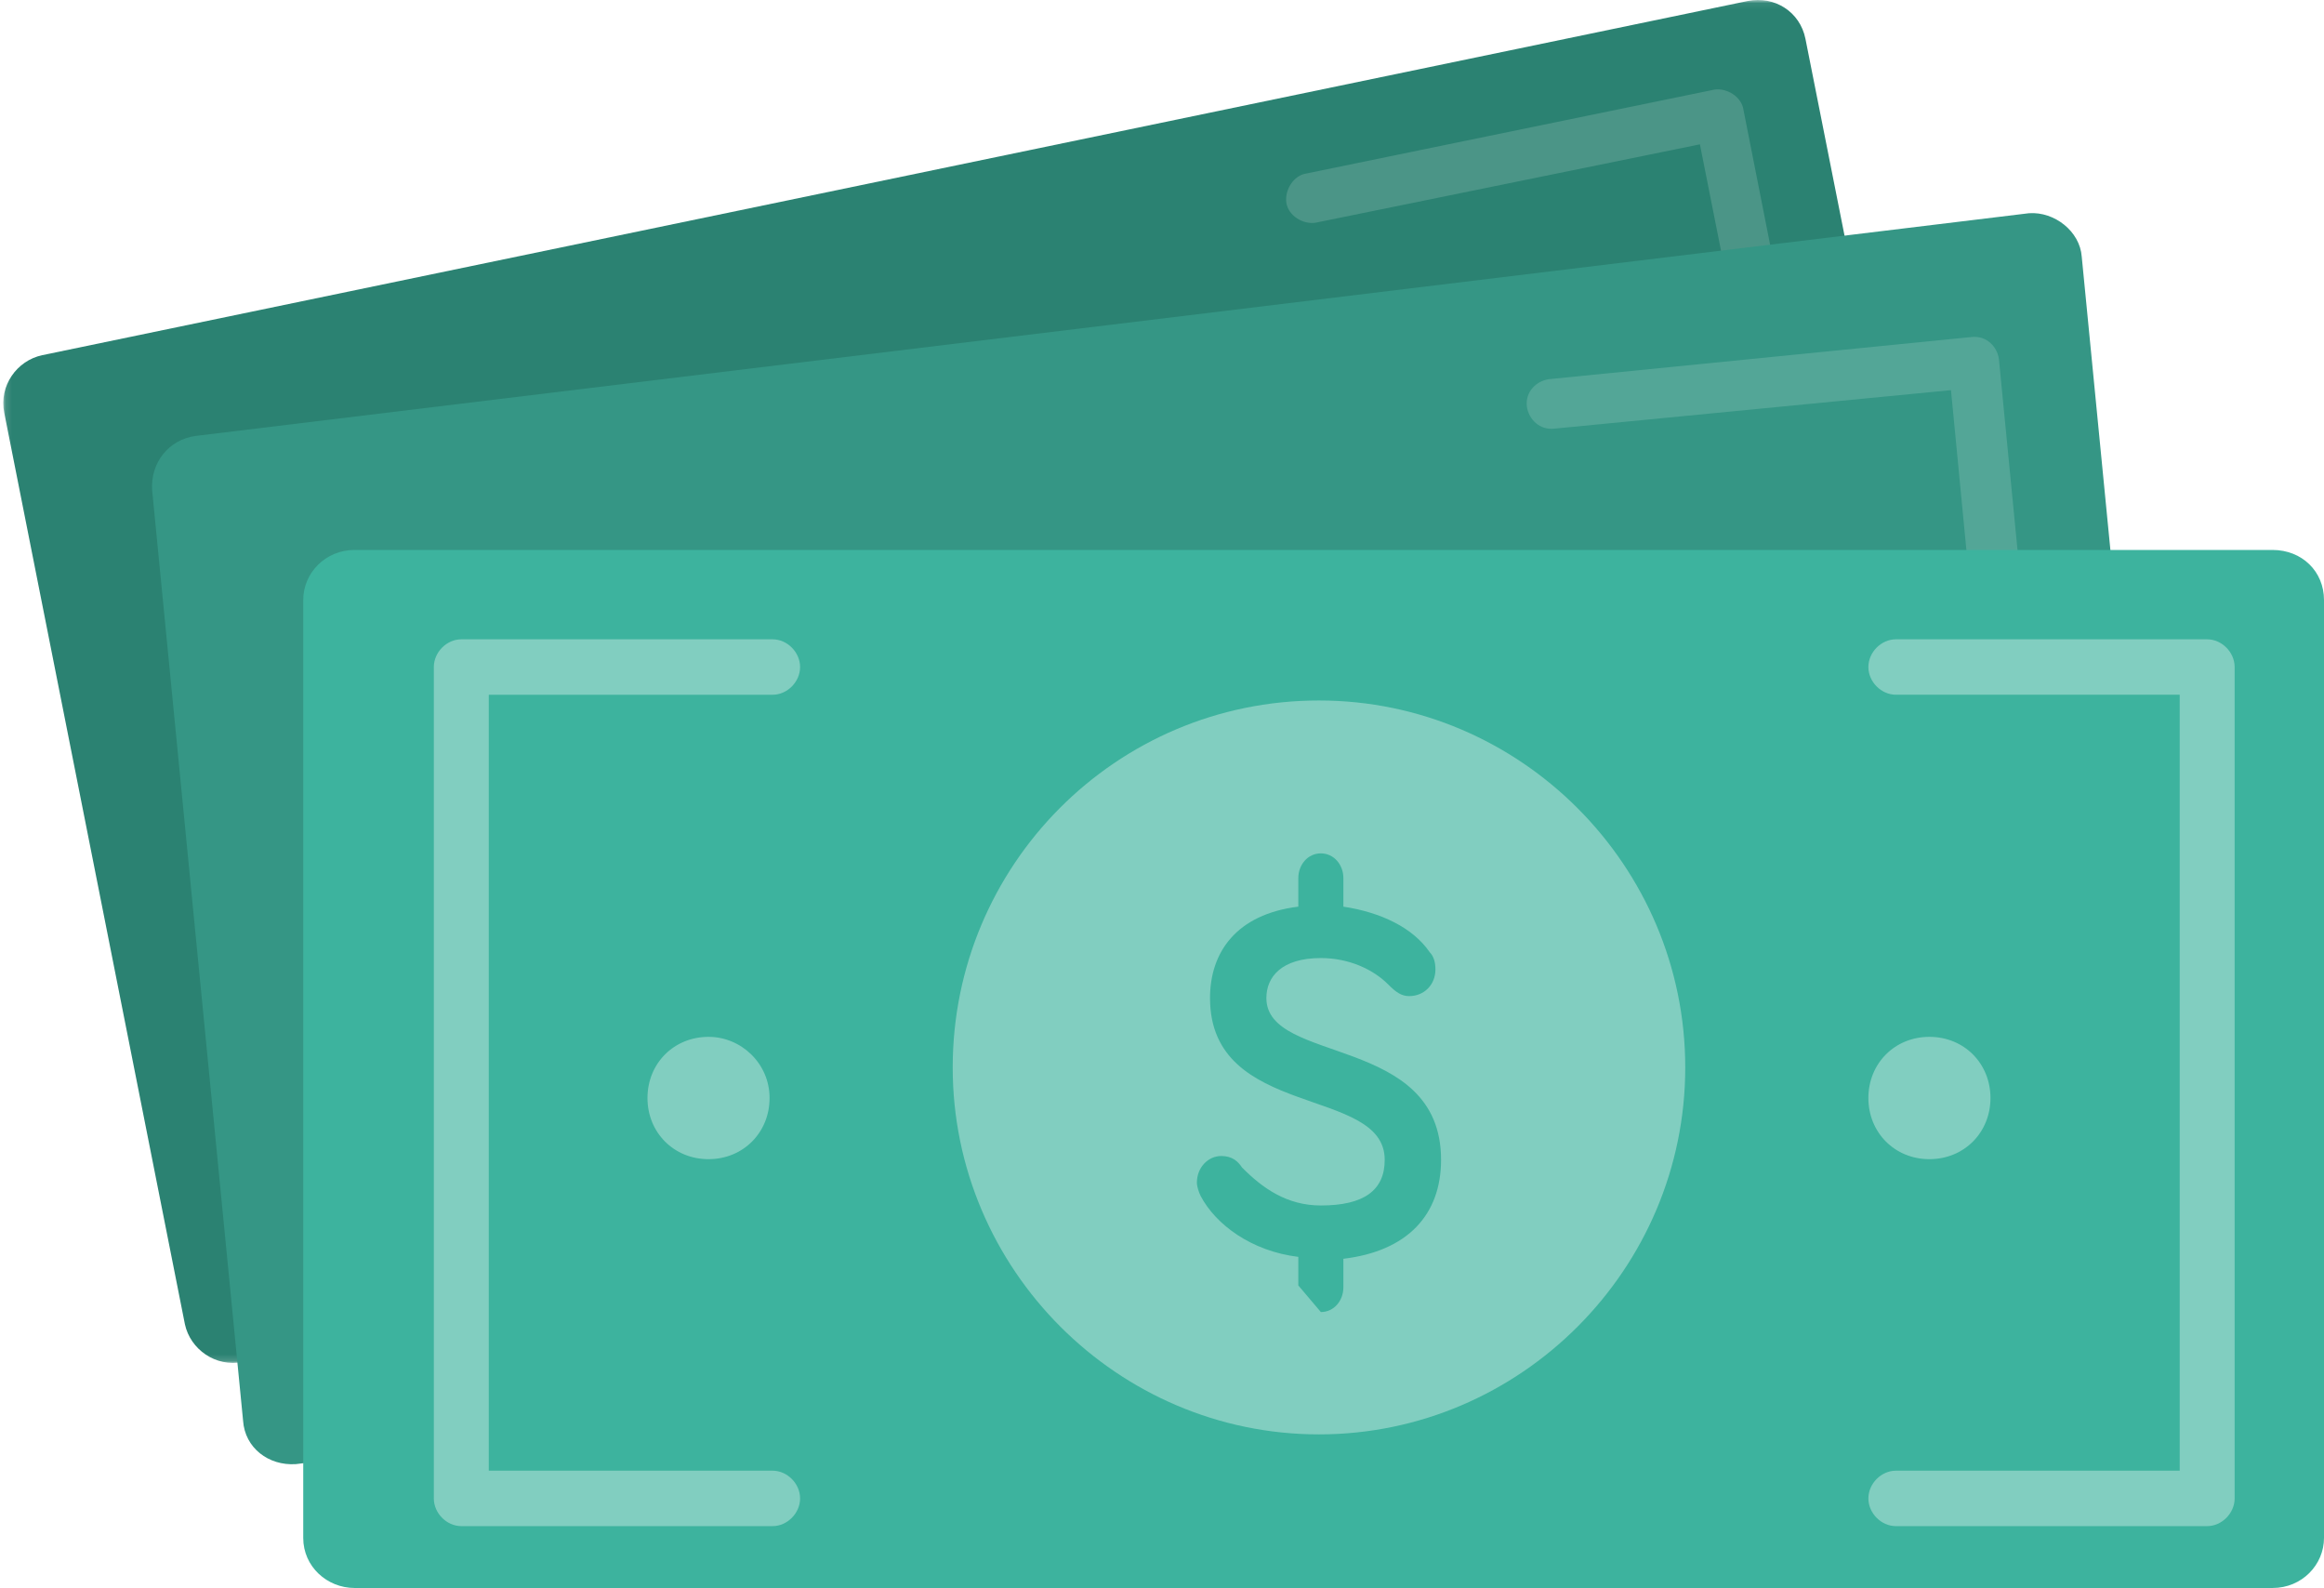
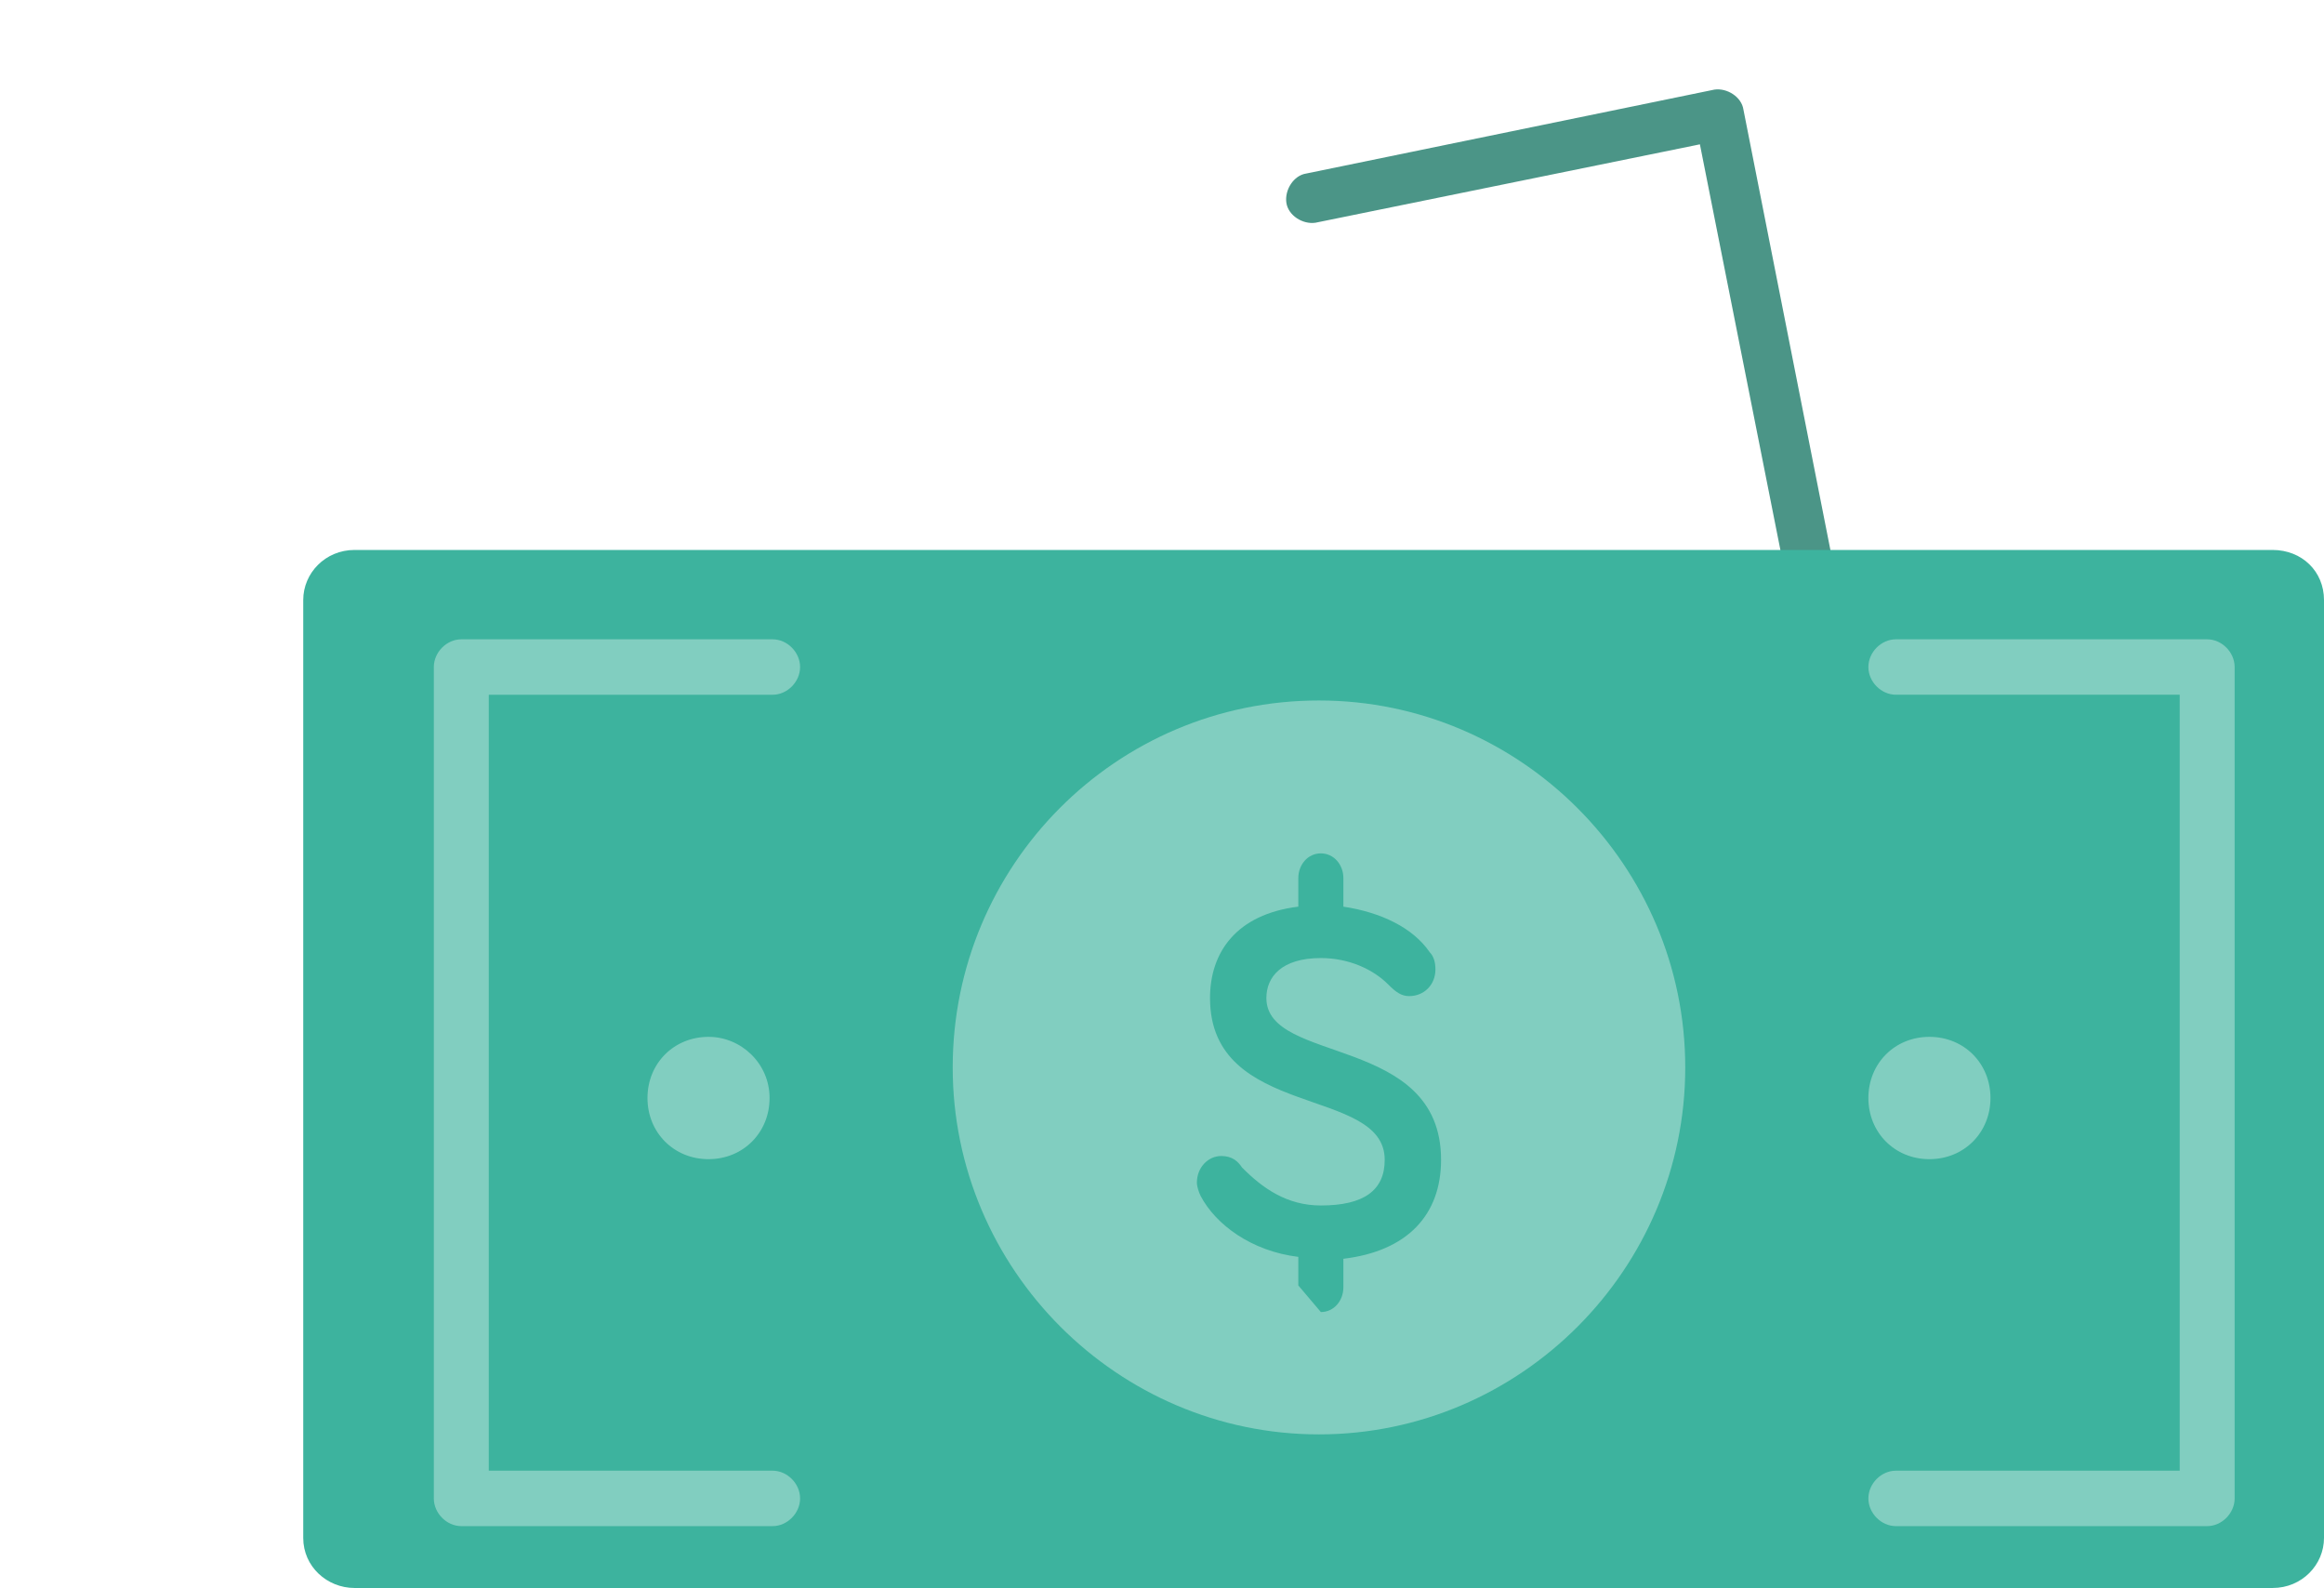
<svg xmlns="http://www.w3.org/2000/svg" xmlns:xlink="http://www.w3.org/1999/xlink" width="363px" height="248px" viewBox="0 0 363 248" version="1.1">
  <title>001-money@3x</title>
  <desc>Created with Sketch.</desc>
  <defs>
    <polygon id="path-1" points="0.053 0.021 0.053 309.883 212.852 309.883 212.852 0.021 0.053 0.021" />
  </defs>
  <g id="Exportable-Assets" stroke="none" stroke-width="1" fill="none" fill-rule="evenodd" transform="translate(-563, -3870)">
    <g id="001-money" transform="translate(744.5, 3994) rotate(90) translate(-744.5, -3994) translate(620.5, 3812.5)">
      <g id="Group-3" transform="translate(0, 52.606)">
        <mask id="mask-2" fill="white">
          <use xlink:href="#path-1" />
        </mask>
        <g id="Clip-2" />
-         <path d="M6.057,28.392 L148.125,0.173 C152.337,-0.677 156.266,2.147 157.109,6.096 L212.702,272.483 C213.545,276.717 210.735,280.666 206.805,281.513 L64.455,309.732 C60.243,310.578 56.313,307.759 55.471,303.806 L0.16,37.422 C-0.683,33.189 1.845,29.239 6.057,28.392 Z" id="Fill-1" fill="#2B8272" mask="url(#mask-2)" />
      </g>
      <path d="M156.709,133.46 L143.603,69.714 C143.321,67.73 141.039,66.314 139.047,66.599 L17.126,90.681 C15.134,90.965 13.707,93.231 13.993,95.212 L27.099,158.96 C27.382,160.942 29.663,162.361 31.655,162.076 C33.65,161.792 35.073,159.526 34.787,157.541 L22.54,97.481 L136.77,74.814 L149.018,134.879 C149.303,136.86 151.581,138.276 153.577,137.994 C155.569,137.429 156.992,135.444 156.709,133.46 Z" id="Fill-4" fill="#4B9587" />
-       <path d="M40.084,37.841 L185.4,23.638 C189.641,23.356 193.318,26.195 193.882,30.456 L228.656,316.795 C228.939,321.056 226.111,324.751 221.87,325.032 L76.555,339.236 C72.313,339.521 68.641,336.679 68.076,332.418 L33.299,46.079 C33.018,42.103 36.127,38.127 40.084,37.841 Z" id="Fill-5" fill="#359685" />
-       <path d="M184.49,42.137 C184.203,40.12 182.487,38.395 180.199,38.68 L56.07,50.778 C54.067,51.063 52.35,52.792 52.638,55.098 L59.215,121.05 C59.499,123.067 61.215,124.792 63.505,124.506 C65.505,124.217 67.222,122.488 66.939,120.185 L60.931,58.265 L177.338,47.032 L183.345,108.952 C183.632,110.969 185.348,112.698 187.635,112.409 C189.639,112.119 191.355,110.392 191.068,108.088 L184.49,42.137 Z" id="Fill-6" fill="#53A697" />
      <path d="M93.702,0 L240.186,0 C244.372,0 248,3.441 248,8.029 L248,307.61 C248,311.911 244.652,315.636 240.186,315.636 L93.702,315.636 C89.516,315.636 85.887,312.199 85.887,307.61 L85.887,8.029 C85.891,3.441 89.239,0 93.702,0 Z" id="Fill-7" fill="#3DB39E" />
      <path d="M109.395,156.981 C109.395,188.732 135.183,214.191 166.704,214.191 C198.22,214.191 224.011,188.444 224.011,156.981 C224.011,125.514 198.22,99.771 166.704,99.771 C135.183,99.771 109.395,125.514 109.395,156.981 Z M200.748,160.207 L196.289,160.207 C195.397,167.543 191.237,173.115 186.778,175.465 C186.181,175.756 185.292,176.051 184.696,176.051 C182.319,176.051 180.535,174.29 180.535,172.239 C180.535,170.478 181.427,169.598 182.319,169.009 C185.588,165.783 188.263,161.972 188.263,156.69 C188.263,149.943 185.886,146.713 181.128,146.713 C169.539,146.713 174.886,173.999 155.863,173.999 C148.728,173.999 142.785,169.889 141.594,160.207 L137.135,160.207 C135.057,160.207 133.274,158.741 133.274,156.69 C133.274,154.635 135.057,153.169 137.135,153.169 L141.594,153.169 C142.486,147.303 144.867,142.312 148.728,139.671 C149.325,139.085 150.214,138.791 151.404,138.791 C153.785,138.791 155.565,140.552 155.565,142.901 C155.565,144.072 154.972,144.952 153.785,146.127 C151.404,148.473 149.621,152.289 149.621,156.686 C149.621,162.848 152.594,165.197 155.863,165.197 C166.266,165.197 161.512,137.911 181.128,137.911 C189.748,137.911 195.397,143.193 196.587,153.169 L201.043,153.169 C203.125,153.169 204.908,154.635 204.908,156.686 M234.009,238.028 C231.702,238.028 229.681,240.028 229.681,242.319 L229.681,286.656 L108.501,286.656 L108.501,242.319 C108.501,240.028 106.483,238.028 104.172,238.028 C101.865,238.028 99.844,240.028 99.844,242.319 L99.844,290.947 C99.844,293.234 101.865,295.238 104.172,295.238 L234.009,295.238 C236.32,295.238 238.338,293.234 238.338,290.947 L238.338,242.319 C238.338,240.028 236.32,238.028 234.009,238.028 Z M234.009,13.957 L104.172,13.957 C101.862,13.957 99.844,15.96 99.844,18.248 L99.844,66.875 C99.844,69.163 101.862,71.166 104.172,71.166 C106.48,71.166 108.497,69.163 108.497,66.875 L108.497,22.539 L229.681,22.539 L229.681,66.875 C229.681,69.163 231.702,71.166 234.009,71.166 C236.32,71.166 238.338,69.163 238.338,66.875 L238.338,18.248 C238.338,15.96 236.32,13.957 234.009,13.957 Z M161.927,252.331 C161.927,257.733 166.067,261.866 171.479,261.866 C176.889,261.866 181.03,257.733 181.03,252.331 C181.03,246.929 176.889,242.796 171.479,242.796 C166.067,242.796 161.927,247.248 161.927,252.331 Z M181.03,61.634 C181.03,56.227 176.889,52.097 171.479,52.097 C166.067,52.097 161.927,56.227 161.927,61.634 C161.927,67.037 166.067,71.166 171.479,71.166 C176.889,71.166 181.03,67.037 181.03,61.634 Z" id="Fill-8" fill="#81CEC0" />
    </g>
  </g>
</svg>